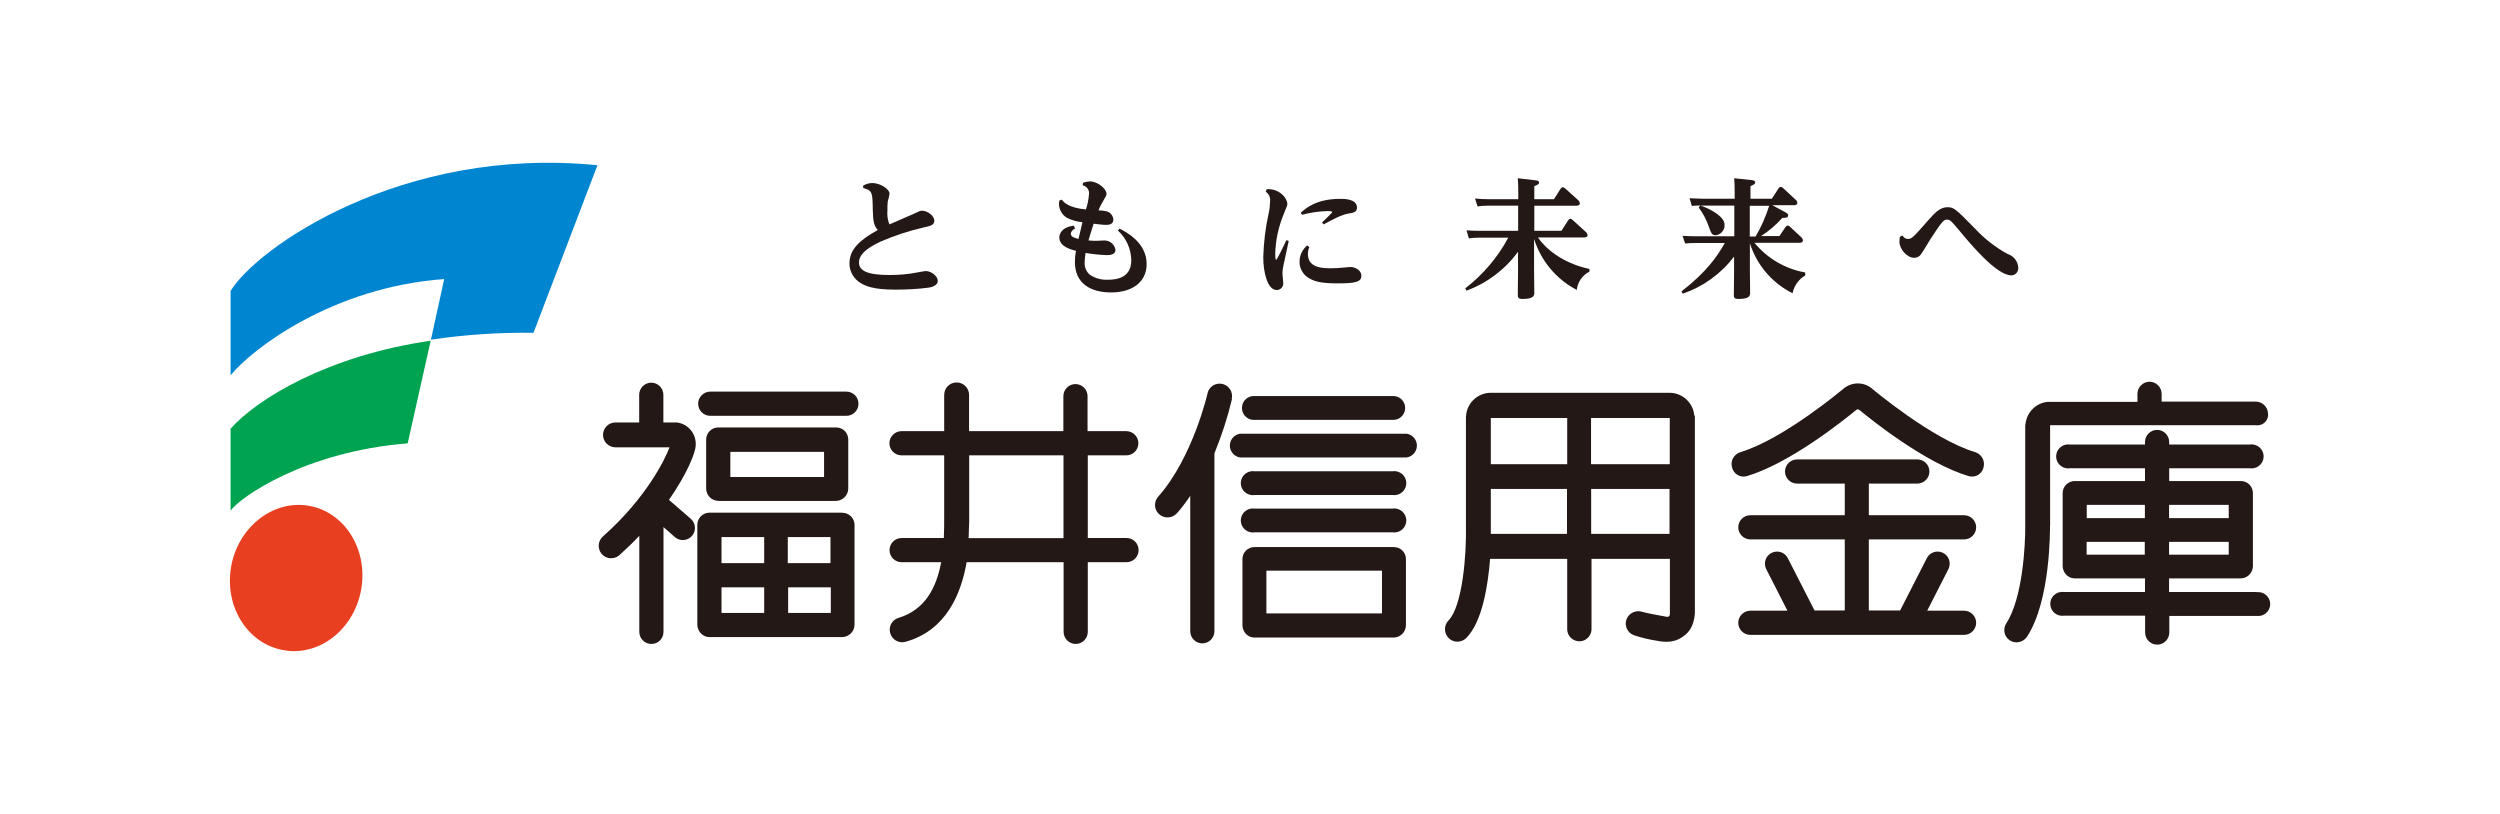
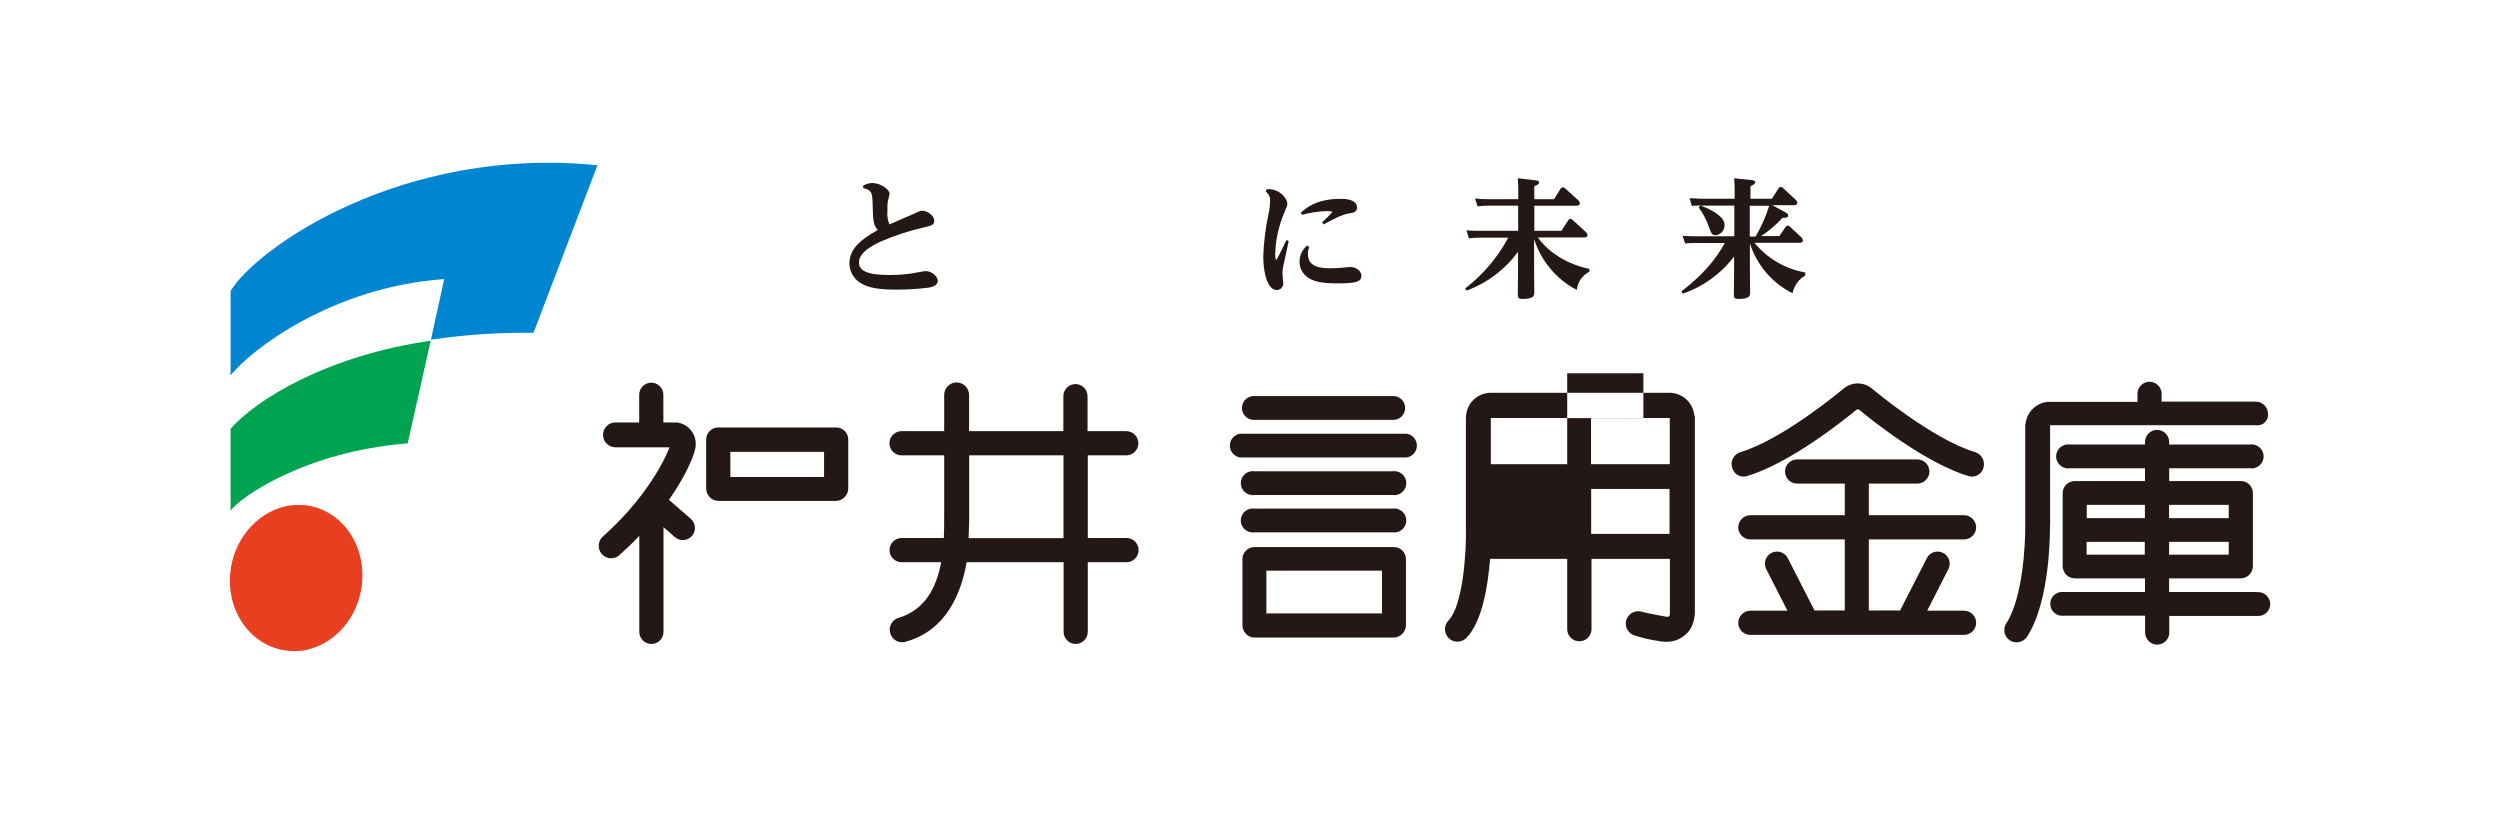
<svg xmlns="http://www.w3.org/2000/svg" id="_レイヤー_2" viewBox="0 0 215 70" width="215" height="70">
  <g id="Layer_1">
    <rect width="215" height="70" style="fill:none; stroke-width:0px;" />
    <g id="_レイヤー_2-2">
      <g id="_レイヤー_1-2">
-         <path d="M72.79,33.68h-11.71c-.57,0-1.04.47-1.04,1.04,0,.57.47,1.04,1.04,1.04h11.71c.57,0,1.04-.46,1.04-1.04,0-.57-.46-1.04-1.04-1.04h0" style="fill:#231815; stroke-width:0px;" />
        <path d="M96.86,39.16c.57,0,1.04-.46,1.04-1.04,0-.57-.46-1.04-1.04-1.04h-3.33v-3.01c0-.57-.47-1.04-1.04-1.04s-1.04.47-1.04,1.04v3.01h-8.11v-3.12c0-.59-.48-1.07-1.07-1.07-.59,0-1.07.48-1.07,1.07v3.12h-3.67c-.57,0-1.04.47-1.04,1.04,0,.57.47,1.04,1.04,1.04h3.67v5.27c0,.52,0,1.27-.03,1.84h-3.63c-.57,0-1.04.46-1.04,1.04,0,.57.46,1.04,1.04,1.04h3.4c-.41,2.21-1.39,4.07-3.61,4.77-.58.14-.93.72-.78,1.3s.72.93,1.3.78h0c3.55-.97,4.82-4.19,5.28-6.85h8.34v5.99c0,.57.47,1.04,1.04,1.04s1.04-.47,1.04-1.04v-5.99h3.33c.57,0,1.04-.46,1.04-1.04,0-.57-.46-1.04-1.04-1.04h-3.33v-7.11h3.33ZM91.45,46.28h-8.15c.03-.69.05-1.36.05-1.44v-5.68h8.11v7.11Z" style="fill:#231815; stroke-width:0px;" />
        <path d="M194.06,50.91h-7.52v-1.17h6.15c.34,0,.67-.17.86-.45.13-.17.19-.38.2-.59v-6.3c0-.57-.47-1.03-1.03-1.03,0,0,0,0,0,0h-6.17v-1.1h6.93c.56.09,1.09-.3,1.18-.86s-.3-1.09-.86-1.18c-.1-.02-.21-.02-.32,0h-6.93v-.22c0-.57-.47-1.04-1.04-1.04s-1.04.47-1.04,1.04v.22h-6.45c-.56-.09-1.09.3-1.18.86s.3,1.09.86,1.18c.1.02.21.02.32,0h6.45v1.1h-6.04c-.57,0-1.03.45-1.04,1.02,0,0,0,0,0,0v6.3c0,.14.03.28.09.41.16.39.54.64.96.64h6.03v1.17h-6.99c-.56-.07-1.08.33-1.15.89-.07.56.33,1.08.89,1.15.09.01.17.01.26,0h7v1.45c0,.57.47,1.04,1.04,1.04s1.04-.47,1.04-1.04v-1.43h7.52c.56.07,1.08-.33,1.15-.89.07-.56-.33-1.08-.89-1.15-.09-.01-.17-.01-.26,0M186.54,46.6h5.13v1.1h-5.13v-1.1ZM191.67,44.56h-5.13v-1.14h5.13v1.14ZM184.46,44.56h-5v-1.14h5v1.14ZM179.45,46.6h5v1.1h-5v-1.1Z" style="fill:#231815; stroke-width:0px;" />
-         <path d="M72.46,44.09h-11.45c-.57,0-1.04.47-1.04,1.04h0v8.6c0,.14.03.28.09.41.16.39.54.65.96.65h11.41c.58-.01,1.05-.48,1.06-1.06v-8.59c0-.57-.47-1.04-1.04-1.04h0M71.42,48.43h-3.67v-2.24h3.67v2.24ZM65.72,48.43h-3.67v-2.24h3.67v2.24ZM62.05,50.51h3.67v2.2h-3.67v-2.2ZM67.78,50.51h3.67v2.2h-3.67v-2.2Z" style="fill:#231815; stroke-width:0px;" />
        <path d="M61.78,43.08h10.11c.58-.01,1.05-.48,1.06-1.06v-4.22c0-.57-.45-1.03-1.02-1.04h-10.16c-.57,0-1.04.47-1.04,1.04h0v4.22c0,.14.03.28.09.41.16.39.54.64.96.64M62.81,38.86h8.06v2.16h-8.06v-2.16Z" style="fill:#231815; stroke-width:0px;" />
        <path d="M120.98,37.3h-14.34c-.56.09-.95.61-.86,1.18.07.44.42.79.86.86h14.34c.56-.09.95-.61.86-1.18-.07-.44-.42-.79-.86-.86" style="fill:#231815; stroke-width:0px;" />
        <path d="M107.9,42.57h11.85c.56.09,1.09-.3,1.18-.86s-.3-1.09-.86-1.18c-.1-.02-.21-.02-.32,0h-11.85c-.56-.09-1.09.3-1.18.86s.3,1.09.86,1.18c.1.02.21.02.32,0" style="fill:#231815; stroke-width:0px;" />
        <path d="M107.9,36.11h11.85c.57.04,1.06-.4,1.09-.96.04-.57-.4-1.06-.96-1.09-.04,0-.09,0-.13,0h-11.85c-.57-.04-1.06.4-1.09.96-.04.57.4,1.06.96,1.09.04,0,.09,0,.13,0" style="fill:#231815; stroke-width:0px;" />
        <path d="M107.9,45.78h11.85c.56.09,1.09-.3,1.18-.86s-.3-1.09-.86-1.18c-.1-.02-.21-.02-.32,0h-11.85c-.56-.09-1.09.3-1.18.86s.3,1.09.86,1.18c.1.02.21.02.32,0" style="fill:#231815; stroke-width:0px;" />
        <path d="M119.88,47.05h-12c-.57,0-1.03.46-1.03,1.03h0v5.7c0,.14.03.28.09.41.16.39.53.64.95.64h11.97c.58-.01,1.04-.48,1.05-1.05v-5.7c0-.57-.46-1.03-1.03-1.03h0M118.85,52.75h-9.94v-3.67h9.94v3.67Z" style="fill:#231815; stroke-width:0px;" />
-         <path d="M105.93,34.31c.13-.58-.22-1.15-.8-1.29-.56-.13-1.12.2-1.27.75,0,.07-1.3,5.61-4.23,8.91-.41.43-.4,1.11.03,1.52.43.41,1.11.4,1.52-.03.02-.02.04-.04.06-.06.41-.46.78-.96,1.12-1.47v11.65c0,.57.47,1.04,1.04,1.04s1.04-.47,1.04-1.04v-15.3c.62-1.52,1.13-3.08,1.51-4.67" style="fill:#231815; stroke-width:0px;" />
        <path d="M58.25,36.33h-1.2v-2.38c0-.57-.47-1.04-1.04-1.04-.57,0-1.04.47-1.04,1.04v2.38h-2.04c-.59,0-1.07.48-1.07,1.07s.48,1.07,1.07,1.07h4.65c-.38,1.02-1.99,4.34-5.7,7.64-.46.38-.52,1.05-.15,1.51.38.46,1.05.52,1.51.15.02-.02.04-.04.06-.06.6-.54,1.17-1.08,1.68-1.63v8.26c0,.57.46,1.04,1.04,1.04s1.04-.46,1.04-1.04h0v-9.01l.98.86c.43.38,1.09.33,1.47-.1s.33-1.09-.1-1.47l-1.88-1.63c1.57-2.25,2.3-4.1,2.3-4.7.06-.96-.62-1.81-1.57-1.95" style="fill:#231815; stroke-width:0px;" />
-         <path d="M145.71,35.75c-.09-1.11-1.02-1.97-2.13-1.97h-15.37c-1.08,0-1.99.81-2.12,1.88-.01.07-.02.15-.02.22v9.33c.06,2.49-.3,6.93-1.5,8.15-.41.42-.4,1.1.02,1.52s1.1.4,1.52-.02c1.37-1.4,1.85-4.48,2.04-6.8h6.63v6.11c.04.58.53,1.01,1.11.98.52-.03.94-.45.98-.98v-6.11h6.74v4.76c0,.12-.08.23-.2.23-.03,0-.06,0-.09-.01-.13-.02-1.63-.29-2.04-.41-.55-.2-1.16.06-1.39.6-.22.55.05,1.17.6,1.39.66.22,1.35.39,2.04.49,1.34.27,2.01-.16,2.51-.61.81-.75.72-2.07.72-2.07v-16.68M143.6,35.96v3.96h-6.77v-3.97h6.77ZM134.78,35.96v3.96h-6.57v-3.97h6.57ZM128.21,45.91v-3.86h6.55v3.86h-6.55ZM136.84,45.91v-3.86h6.74v3.86h-6.74Z" style="fill:#231815; stroke-width:0px;" />
+         <path d="M145.71,35.75c-.09-1.11-1.02-1.97-2.13-1.97h-15.37c-1.08,0-1.99.81-2.12,1.88-.01.07-.02.15-.02.22v9.33c.06,2.49-.3,6.93-1.5,8.15-.41.42-.4,1.1.02,1.52s1.1.4,1.52-.02c1.37-1.4,1.85-4.48,2.04-6.8h6.63v6.11c.04.58.53,1.01,1.11.98.52-.03.94-.45.98-.98v-6.11h6.74v4.76c0,.12-.08.23-.2.23-.03,0-.06,0-.09-.01-.13-.02-1.63-.29-2.04-.41-.55-.2-1.16.06-1.39.6-.22.55.05,1.17.6,1.39.66.22,1.35.39,2.04.49,1.34.27,2.01-.16,2.51-.61.81-.75.72-2.07.72-2.07v-16.68M143.6,35.96v3.96h-6.77v-3.97h6.77ZM134.78,35.96v3.96h-6.57v-3.97h6.57Zv-3.86h6.55v3.86h-6.55ZM136.84,45.91v-3.86h6.74v3.86h-6.74Z" style="fill:#231815; stroke-width:0px;" />
        <path d="M176.31,45.22v-8.65h17.68c.51.08.98-.27,1.06-.77.01-.07.01-.13,0-.2,0-.59-.48-1.07-1.07-1.06h-8.08v-.67c0-.57-.47-1.04-1.04-1.04s-1.04.47-1.04,1.04h0v.69h-7.58s-.1,0-.15,0c-.99.1-1.77.88-1.89,1.86-.02.07-.03.15-.03.22h0v8.56h0c.02,1.63-.22,6.26-1.63,8.41-.32.49-.18,1.14.3,1.46,0,0,0,0,0,0,.49.32,1.15.18,1.48-.31,2.04-3.1,1.98-9.22,1.98-9.59" style="fill:#231815; stroke-width:0px;" />
        <path d="M160.73,46.39h8.18c.57,0,1.04-.47,1.04-1.04,0-.57-.47-1.04-1.04-1.04h-8.19v-2.72h4.17c.57,0,1.04-.47,1.04-1.04,0-.57-.47-1.04-1.04-1.04h-10.34c-.57,0-1.04.47-1.04,1.04,0,.57.47,1.04,1.04,1.04h4.1v2.72h-8.12c-.57,0-1.04.47-1.04,1.04,0,.57.47,1.04,1.04,1.04h8.12v6.11h-2.6l-2.29-4.48c-.25-.52-.87-.73-1.39-.48-.52.25-.73.87-.48,1.39l1.83,3.59h-3.19c-.57,0-1.04.47-1.04,1.04,0,.57.47,1.04,1.04,1.04h18.38c.57,0,1.04-.47,1.04-1.04,0-.57-.47-1.04-1.04-1.04h-3.17l1.83-3.59c.25-.52.04-1.14-.48-1.39-.52-.25-1.14-.04-1.39.48l-2.29,4.48h-2.69v-6.11Z" style="fill:#231815; stroke-width:0px;" />
        <path d="M169.88,38.89c-3.72-1.11-8.85-5.44-8.9-5.48-.7-.58-1.71-.58-2.42,0-.05.04-5.18,4.37-8.9,5.48-.55.18-.87.76-.7,1.32.13.54.68.88,1.22.75.01,0,.03,0,.04-.01,3.71-1.1,8.37-4.83,9.42-5.7.04-.01.09-.03.13-.06.04.02.09.04.13.06,1.04.86,5.7,4.6,9.42,5.7.54.15,1.1-.16,1.25-.7,0-.01,0-.03.01-.04.16-.56-.15-1.14-.7-1.32" style="fill:#231815; stroke-width:0px;" />
        <path d="M35.06,38.13c-8.87.7-14.47,4.68-15.23,5.79v-7.05c2.23-2.52,8.26-6.27,17.21-7.57l-1.98,8.83Z" style="fill:#00a34f; stroke-width:0px;" />
        <path d="M19.83,25.04v7.24c1.81-2.25,8.76-7.59,18.37-8.28l-1.14,5.21c2.92-.43,5.87-.63,8.82-.59l5.5-14.41c-16.83-1.69-29.33,7.12-31.56,10.83" style="fill:#0086d1; stroke-width:0px;" />
        <path d="M24.73,55.97c3.12.33,5.98-2.21,6.39-5.67s-1.79-6.52-4.89-6.85-6,2.21-6.41,5.67c-.41,3.46,1.79,6.52,4.91,6.84" style="fill:#e83f20; stroke-width:0px;" />
        <path d="M74.22,15.98c.24-.16.53-.24.81-.24.63,0,1.47.5,1.47.93-.04.22-.08.43-.15.64-.03.26-.04.52-.03.77-.04.41.01.83.17,1.22.3-.14,1.72-.74,2-.87.6-.28.66-.31.81-.31.43,0,1.05.41,1.05.86,0,.37-.28.44-.95.59-1.27.29-2.51.7-3.7,1.22-1.38.65-1.83,1.22-1.83,1.78,0,.72.73,1.08,2.63,1.08.78,0,1.57-.06,2.33-.21.1-.02.7-.13.77-.13.51,0,1.05.45,1.05.85s-.55.55-.81.58c-.94.12-1.89.17-2.83.17-1.98,0-2.61-.34-3-.57-.58-.35-.95-.98-.96-1.66,0-1.22.84-2.01,2.44-2.9-.35-.38-.41-.79-.43-1.76-.03-1.47-.03-1.63-.81-1.85l-.04-.2Z" style="fill:#231815; stroke-width:0px;" />
-         <path d="M92.46,19.64c-.15.09-.37.25-.37.46,0,.28.35.37.66.45.06-.28.25-1.06.34-1.44-.46-.04-.91-.17-1.32-.37-.41-.24-.67-.67-.7-1.15,0-.12.01-.23.04-.35l.2-.07c.17.21.55.7,2.08.84.15-.45.24-.91.27-1.39,0-.33-.23-.62-.55-.68l.03-.22c.19-.07.39-.11.59-.12.66,0,1.43.64,1.43,1.06,0,.13-.04.2-.37.77-.13.21-.23.43-.32.66.23,0,.45.03.68.08.34.08.58.37.6.72,0,.35-.29.45-.6.45s-.81-.07-1.1-.1c-.17.51-.33,1.06-.44,1.44.36.03.58.03.65.03s.62-.03.72-.03c.48,0,.88.35.95.81,0,.45-.57.45-.74.45-.61-.02-1.22-.08-1.83-.19-.05.27-.07.54-.08.81-.03.41.14.81.45,1.07.45.3.98.45,1.52.43.88,0,2.04-.22,2.04-1.68-.02-.97-.43-1.9-1.15-2.55l.14-.17c.53.28,2.33,1.17,2.33,3.05,0,1.59-1.3,2.44-3.05,2.44s-3.12-.75-3.12-2.62c0-.32.03-.64.09-.96-.41-.1-1.43-.36-1.43-1.15,0-.22.13-.88,1.25-1.01l.08.19Z" style="fill:#231815; stroke-width:0px;" />
        <path d="M108.94,16.27c1.1-.07,1.77.79,1.77,1.26,0,.12,0,.13-.31.88-.45,1.09-.7,2.24-.73,3.42,0,.09,0,.52.08.52s.79-1.5.88-1.7l.2.07c-.07.35-.41,1.87-.47,2.18-.04.21-.07.42-.07.63,0,.13.07.7.07.81.02.31-.21.58-.52.6-.02,0-.04,0-.05,0-.77,0-1.15-1.46-1.15-2.85.04-1.25.19-2.5.46-3.72.08-.35.12-.71.13-1.08.03-.32-.12-.63-.38-.81l.09-.21ZM112.61,21.23c-.09.2-.13.41-.13.62,0,1.22,1.32,1.22,2.01,1.22.28,0,.76-.02,1.08-.06.09,0,.51-.05.55-.05.48,0,.96.32.96.75,0,.55-.54.66-2.09.66-1.46,0-2.01-.19-2.47-.48-.48-.3-.77-.83-.76-1.39,0-.54.25-1.04.65-1.39l.19.13ZM111.86,18.3c.46-.41,1.36-1.2,3.41-1.2.32,0,1.43,0,1.43.75,0,.41-.34.45-.7.51-.59.08-1.5.57-2.17.94l-.13-.17c.12-.12.88-.84.88-.9s-.3-.08-.39-.08c-.75.02-1.5.13-2.22.32l-.11-.19Z" style="fill:#231815; stroke-width:0px;" />
        <path d="M136.67,23.37c-.59.31-.99.89-1.07,1.56-1.76-.91-3.07-2.49-3.67-4.38v2.66c0,.32.02,1.69.02,1.97,0,.19,0,.53-1.01.53-.36,0-.41-.11-.41-.36s.02-1.86.02-1.96v-1.74c-1.11,1.53-2.66,2.69-4.43,3.35l-.11-.2c1.53-1.18,2.79-2.66,3.7-4.36h-2.53c-.29,0-.58.02-.86.06l-.2-.69c.32.02.66.04,1.12.04h3.32v-2.16h-2.63c-.29,0-.58.02-.86.06l-.22-.68c.37.04.74.06,1.12.06h2.6v-.48c0-.44,0-.88-.04-1.32l1.55.18c.17.02.28.06.28.19s-.12.2-.41.31v1.12h1.69l.57-.9c.07-.08.11-.13.19-.13.09.02.16.06.22.12l1.1.99c.08.07.13.17.14.28,0,.17-.14.2-.3.2h-3.61v2.16h2.33l.58-.9c.08-.11.13-.13.19-.13.08,0,.16.05.21.11l1.12,1.02c.08.07.13.16.15.26,0,.17-.15.21-.31.21h-3.96c.57.85,2,2.19,4.43,2.71v.23Z" style="fill:#231815; stroke-width:0px;" />
        <path d="M155.25,23.69c-.57.33-.96.89-1.09,1.53-1.76-.88-3.08-2.43-3.67-4.3v2.3c0,.3.02,1.8.02,1.94,0,.23,0,.55-.99.55-.39,0-.41-.13-.41-.35,0-.31.02-1.69.02-1.97v-1.32c-1.13,1.48-2.67,2.59-4.42,3.19l-.1-.2c2.18-1.7,3.08-3.02,3.72-4.16h-2.55c-.29,0-.58.01-.86.04l-.22-.66c.32.02.68.04,1.12.04h3.33v-2.64h-2.91c1.04.35,2.07,1.01,2.07,1.63.04.47-.31.88-.77.92,0,0,0,0,0,0-.31,0-.38-.17-.57-.7-.2-.6-.5-1.17-.88-1.68l.12-.18c-.29,0-.57.03-.71.04l-.2-.66c.32,0,.68.04,1.12.04h2.76v-.44c0-.44,0-.88-.04-1.32l1.53.16c.16.02.28.07.28.2s-.15.21-.41.32v1.08h1.84l.57-.88c.04-.07.09-.13.19-.13.09,0,.17.04.22.11l1.07.99c.08.07.13.16.14.26,0,.17-.15.21-.3.21h-1.85l1.13.61c.23.12.23.21.23.26,0,.21-.2.22-.5.22-.54.6-1.15,1.12-1.82,1.56h1.57l.52-.77c.06-.08.11-.13.19-.13s.11.02.21.11l.97.9c.07.07.12.16.13.26,0,.18-.18.21-.29.21h-3.88c1.1,1.34,2.65,2.25,4.36,2.55l.02.22ZM150.98,20.34c.49-.83.88-1.72,1.17-2.64h-1.67v2.64h.5Z" style="fill:#231815; stroke-width:0px;" />
-         <path d="M163.62,20.25c.08.18.26.29.45.3.34,0,.44-.11,1.7-1.54.59-.68,1.06-1.19,1.7-1.19.57,0,.7.13,2.39,1.85.81.87,1.76,1.61,2.81,2.18.51.16.87.62.9,1.16.03.34-.21.64-.55.67-.02,0-.03,0-.05,0-1.29,0-3.58-2.78-4.5-3.89-.72-.86-.78-.9-1.03-.9s-.35.02-1.42,1.67c-.14.22-.73,1.24-.9,1.41-.13.13-.31.2-.5.2-.63,0-1.27-.76-1.27-1.39,0-.14.02-.27.04-.41l.21-.11Z" style="fill:#231815; stroke-width:0px;" />
      </g>
    </g>
  </g>
</svg>